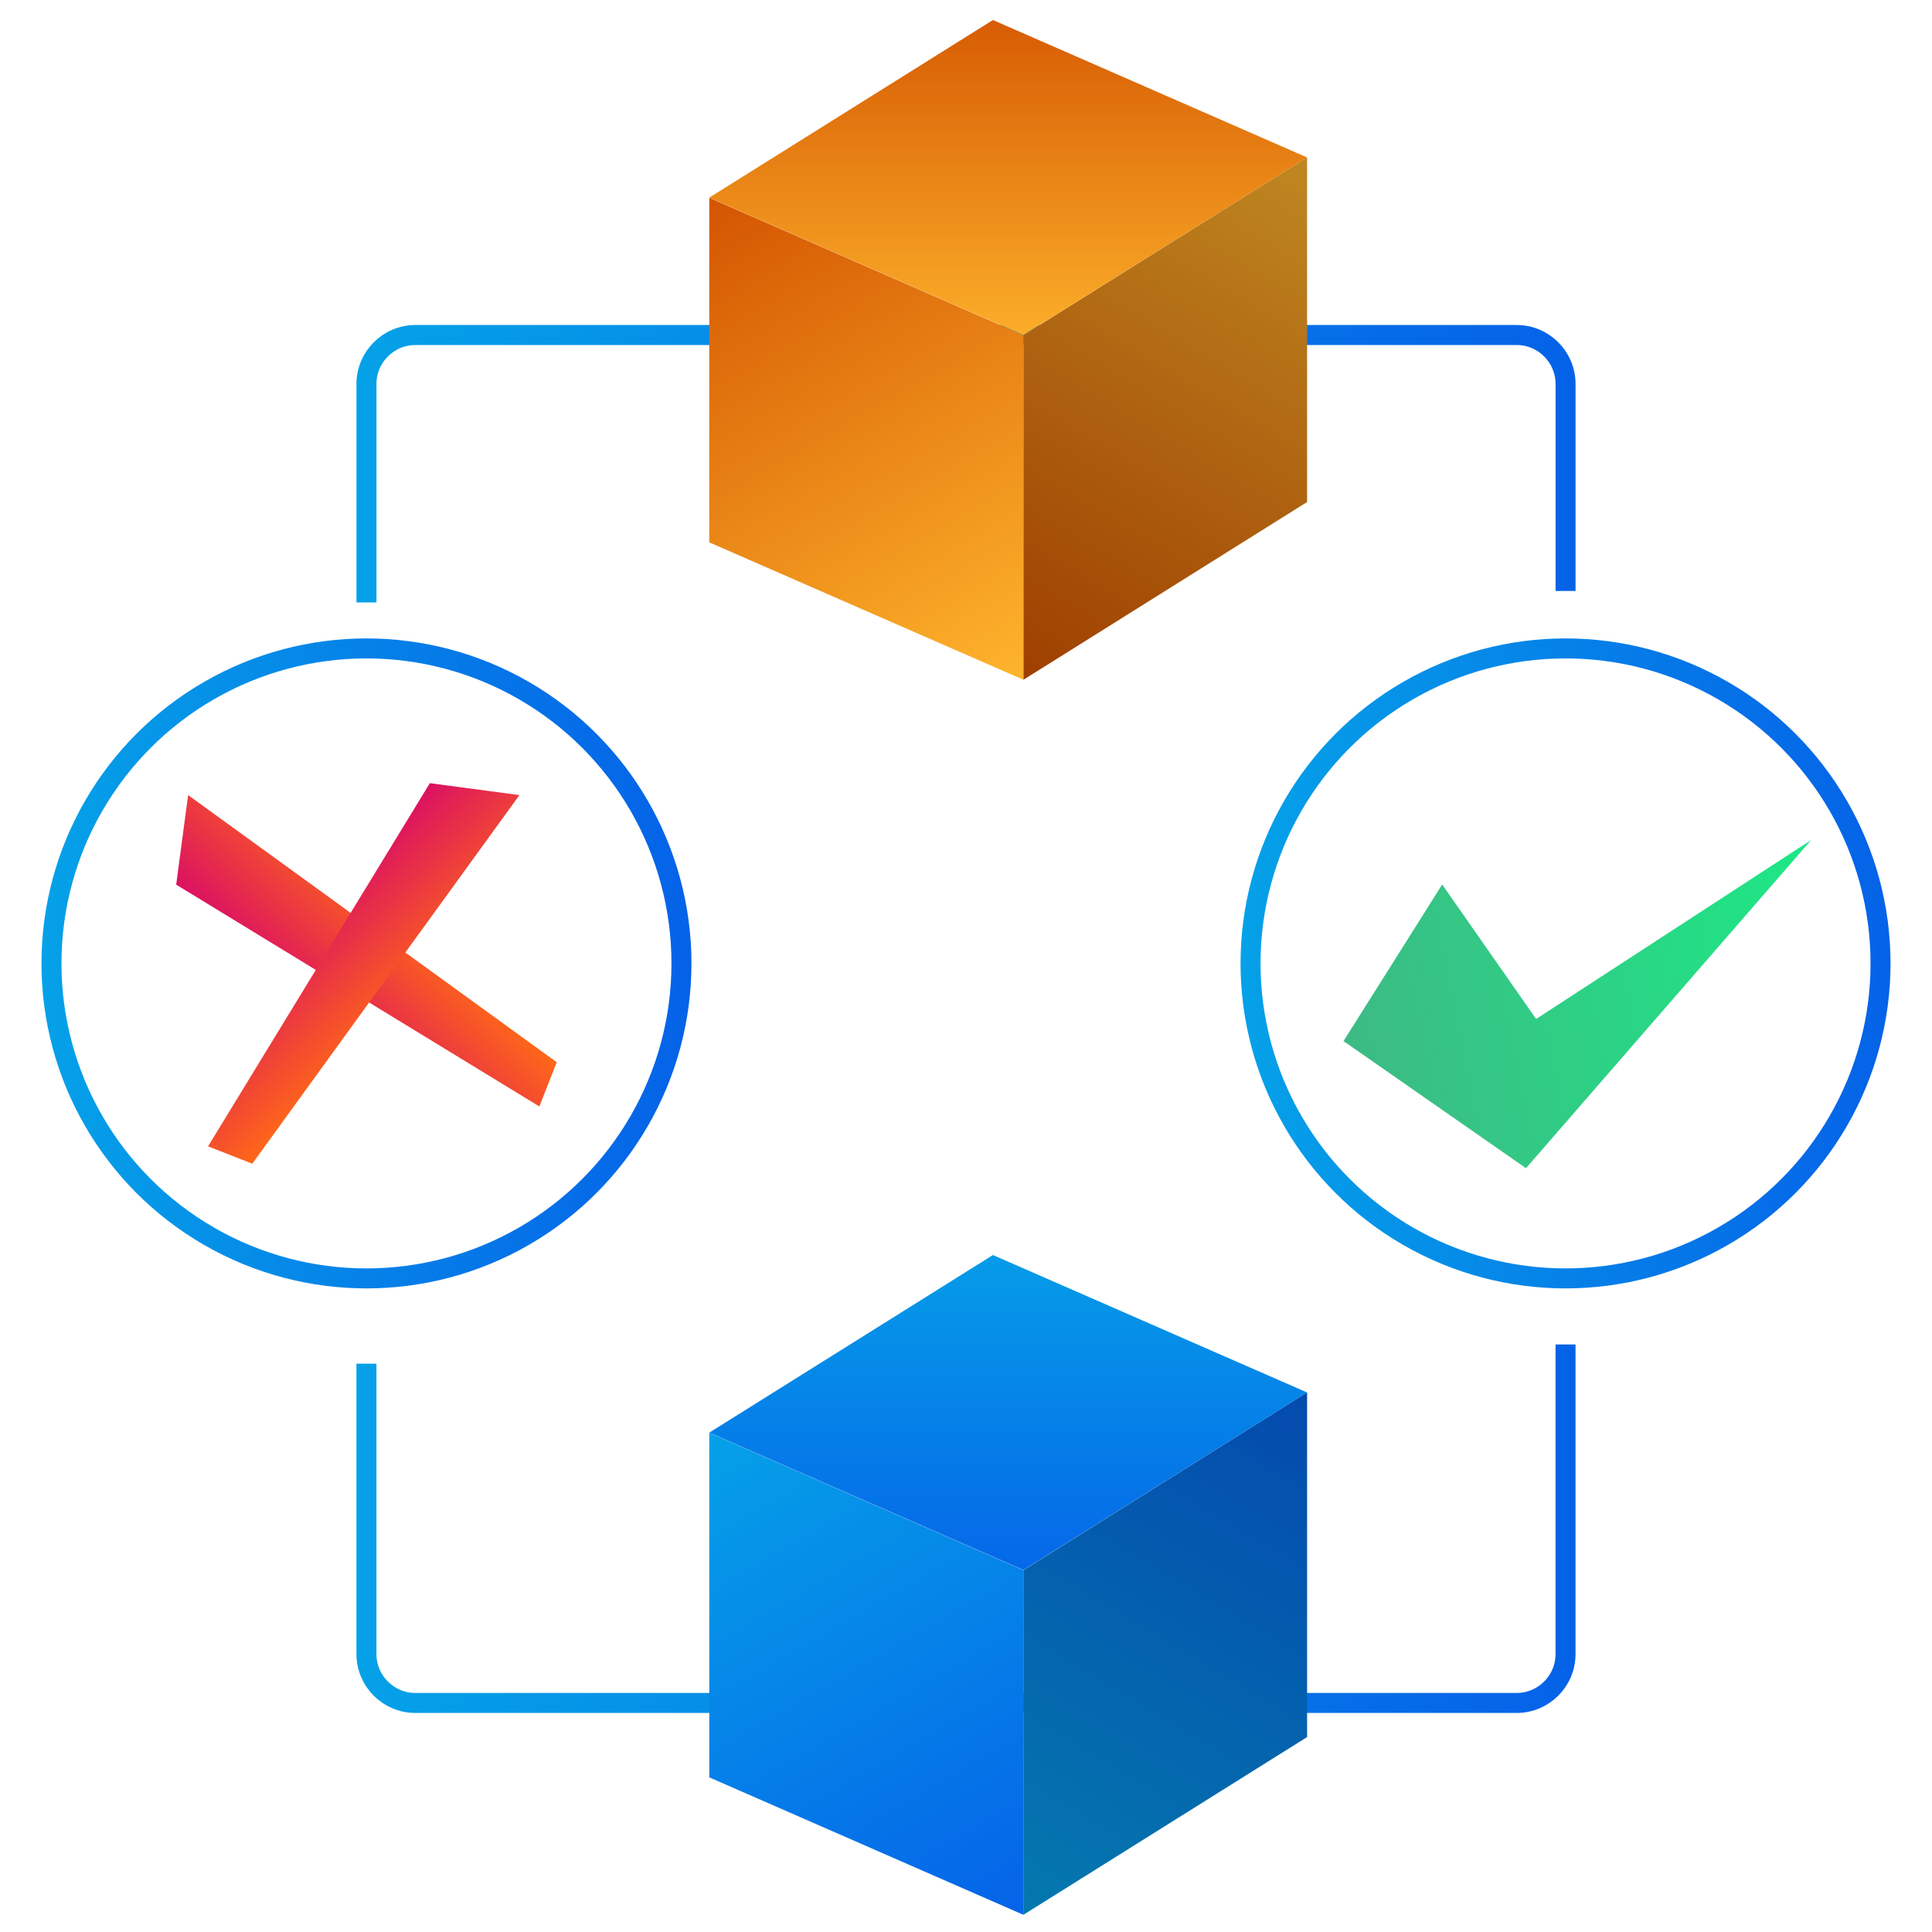
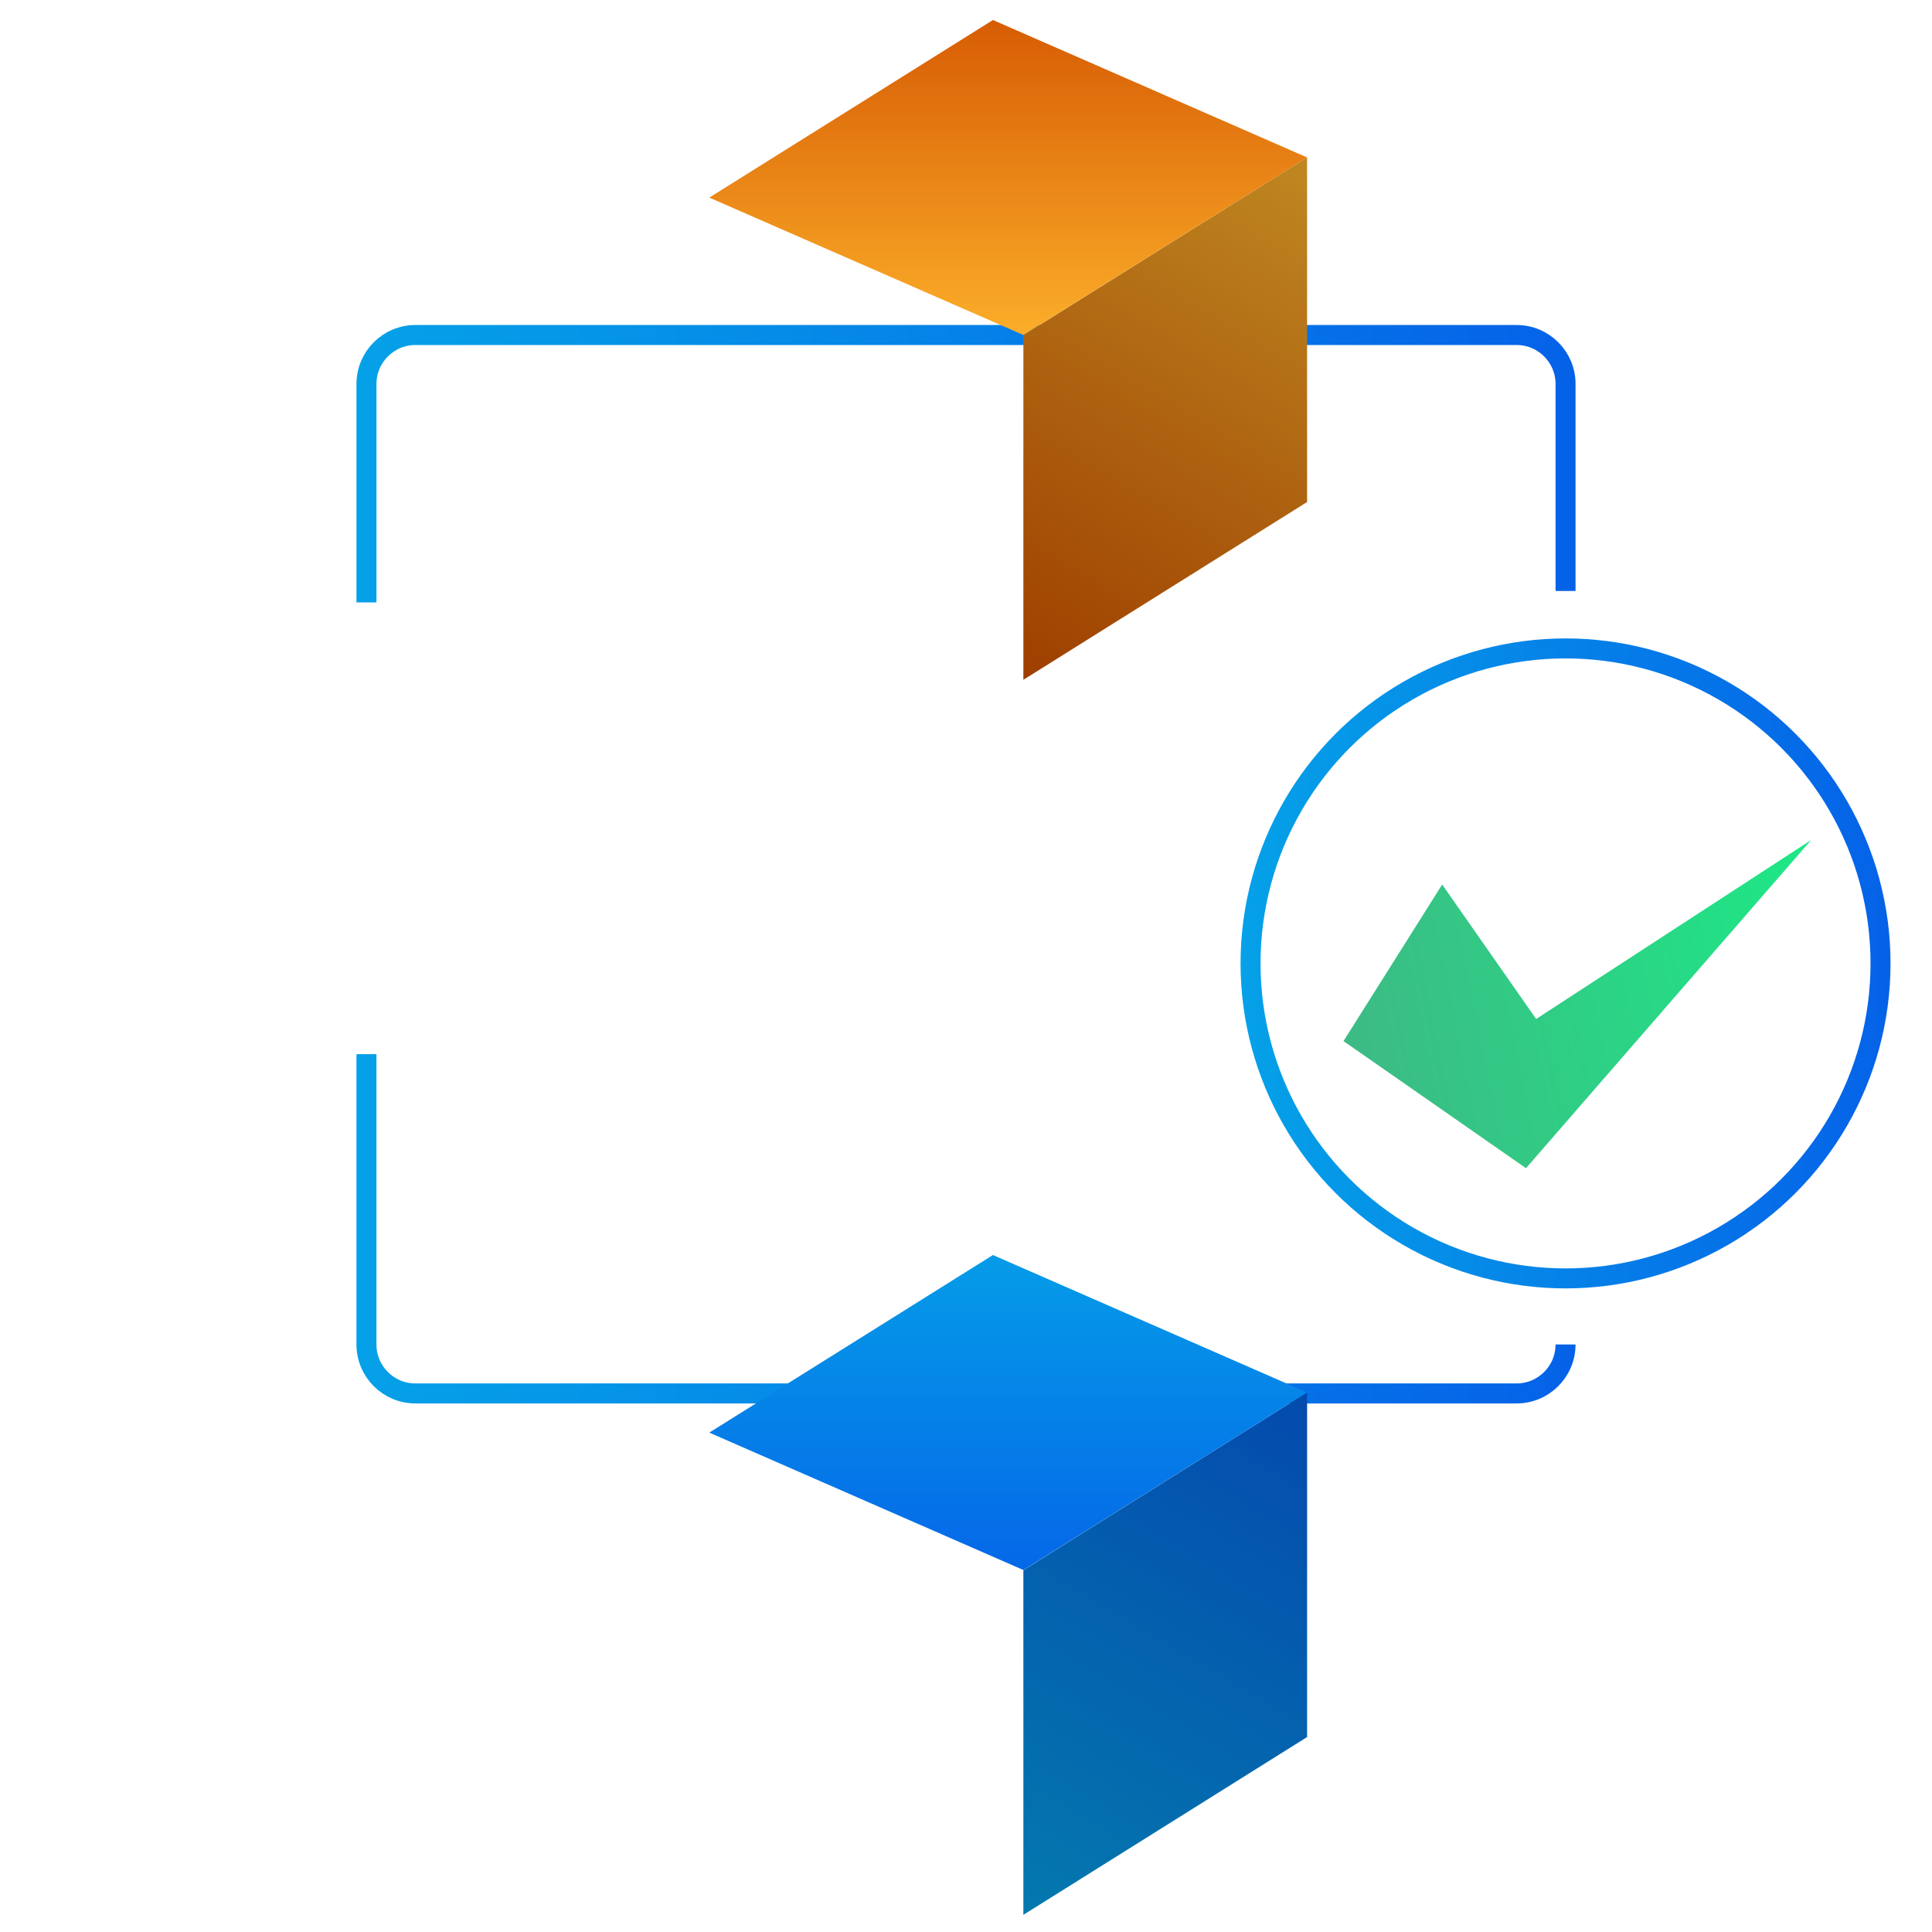
<svg xmlns="http://www.w3.org/2000/svg" xmlns:xlink="http://www.w3.org/1999/xlink" id="Layer_1" viewBox="0 0 100 100">
  <defs>
    <style>.cls-1{fill:url(#linear-gradient-6);}.cls-2{fill:url(#linear-gradient-10);}.cls-3{stroke:url(#linear-gradient-2);}.cls-3,.cls-4,.cls-5,.cls-6{fill:none;stroke-miterlimit:10;stroke-width:1.035px;}.cls-4{stroke:url(#linear-gradient-9);}.cls-7{fill:url(#linear-gradient-5);}.cls-8{fill:url(#linear-gradient-7);}.cls-5{stroke:url(#linear-gradient-11);}.cls-9{fill:url(#linear-gradient-3);}.cls-10{opacity:.25;}.cls-11{fill:url(#linear-gradient-4);}.cls-12{fill:url(#linear-gradient-8);}.cls-6{stroke:url(#linear-gradient);}.cls-13{fill:url(#linear-gradient-12);}.cls-14{fill:url(#linear-gradient-13);}</style>
    <linearGradient id="linear-gradient" x1="18.45" y1="24.001" x2="81.55" y2="24.001" gradientUnits="userSpaceOnUse">
      <stop offset="0" stop-color="#05a1e8" />
      <stop offset="1" stop-color="#0562e8" />
    </linearGradient>
    <linearGradient id="linear-gradient-2" y1="79.126" y2="79.126" xlink:href="#linear-gradient" />
    <linearGradient id="linear-gradient-3" x1="52.403" y1="98.85" x2="68.374" y2="72.076" xlink:href="#linear-gradient" />
    <linearGradient id="linear-gradient-4" x1="37.28" y1="73.542" x2="52.5" y2="99.893" xlink:href="#linear-gradient" />
    <linearGradient id="linear-gradient-5" x1="52.183" y1="63.312" x2="52.183" y2="83.006" xlink:href="#linear-gradient" />
    <linearGradient id="linear-gradient-6" x1="52.403" y1="34.925" x2="68.374" y2="8.151" gradientUnits="userSpaceOnUse">
      <stop offset="0" stop-color="#d35400" />
      <stop offset="1" stop-color="#ffb62d" />
    </linearGradient>
    <linearGradient id="linear-gradient-7" x1="37.28" y1="9.617" x2="52.5" y2="35.968" xlink:href="#linear-gradient-6" />
    <linearGradient id="linear-gradient-8" x1="52.183" y1="-.612" x2="52.183" y2="19.082" xlink:href="#linear-gradient-6" />
    <linearGradient id="linear-gradient-9" x1="64.211" y1="49.866" x2="97.854" y2="49.866" xlink:href="#linear-gradient" />
    <linearGradient id="linear-gradient-10" x1="608.989" y1="572.78" x2="634.77" y2="572.78" gradientTransform="translate(-640.059 -387.285) rotate(-11.341)" gradientUnits="userSpaceOnUse">
      <stop offset="0" stop-color="#3dba85" />
      <stop offset="1" stop-color="#1de885" />
    </linearGradient>
    <linearGradient id="linear-gradient-11" x1="2.146" y1="49.866" x2="35.789" y2="49.866" xlink:href="#linear-gradient" />
    <linearGradient id="linear-gradient-12" x1="1389.29" y1="2723.905" x2="1396.718" y2="2723.905" gradientTransform="translate(-2892.783 -891.362) rotate(-45)" gradientUnits="userSpaceOnUse">
      <stop offset="0" stop-color="#db1162" />
      <stop offset="1" stop-color="#ff6817" />
    </linearGradient>
    <linearGradient id="linear-gradient-13" x1="-2848.386" y1="-869.147" x2="-2840.958" y2="-869.147" gradientTransform="translate(1415.219 2675.795) rotate(45)" xlink:href="#linear-gradient-12" />
  </defs>
  <path class="cls-6" d="M18.968,31.18v-11.305c0-1.4,1.135-2.535,2.535-2.535h56.995c1.4,0,2.535,1.135,2.535,2.535v10.715" />
-   <path class="cls-3" d="M81.032,69.589v16.021c0,1.4-1.135,2.535-2.535,2.535H21.502c-1.4,0-2.535-1.135-2.535-2.535v-15.026" />
+   <path class="cls-3" d="M81.032,69.589c0,1.4-1.135,2.535-2.535,2.535H21.502c-1.4,0-2.535-1.135-2.535-2.535v-15.026" />
  <g>
    <polygon class="cls-9" points="67.653 89.909 52.971 99.109 52.971 81.273 67.653 72.073 67.653 89.909" />
    <polygon class="cls-10" points="67.653 89.909 52.971 99.109 52.971 81.273 67.653 72.073 67.653 89.909" />
-     <polygon class="cls-11" points="36.713 91.996 52.971 99.109 52.971 81.273 36.713 74.16 36.713 91.996" />
    <polygon class="cls-7" points="36.713 74.152 52.971 81.264 67.653 72.073 51.394 64.96 36.713 74.152" />
  </g>
  <g>
    <polygon class="cls-1" points="67.653 25.984 52.971 35.184 52.971 17.349 67.653 8.148 67.653 25.984" />
    <polygon class="cls-10" points="67.653 25.984 52.971 35.184 52.971 17.349 67.653 8.148 67.653 25.984" />
-     <polygon class="cls-8" points="36.713 28.072 52.971 35.184 52.971 17.349 36.713 10.236 36.713 28.072" />
    <polygon class="cls-12" points="36.713 10.228 52.971 17.34 67.653 8.148 51.394 1.036 36.713 10.228" />
  </g>
  <circle class="cls-4" cx="81.032" cy="49.866" r="16.304" />
  <polygon class="cls-2" points="74.647 45.782 69.54 53.887 78.985 60.466 93.747 43.477 79.51 52.742 74.647 45.782" />
-   <circle class="cls-5" cx="18.968" cy="49.866" r="16.304" />
  <g>
-     <polygon class="cls-13" points="9.119 45.789 9.737 41.154 28.816 54.98 27.917 57.27 9.119 45.789" />
-     <polygon class="cls-14" points="22.25 40.536 26.885 41.154 13.059 60.233 10.769 59.334 22.25 40.536" />
-   </g>
+     </g>
</svg>